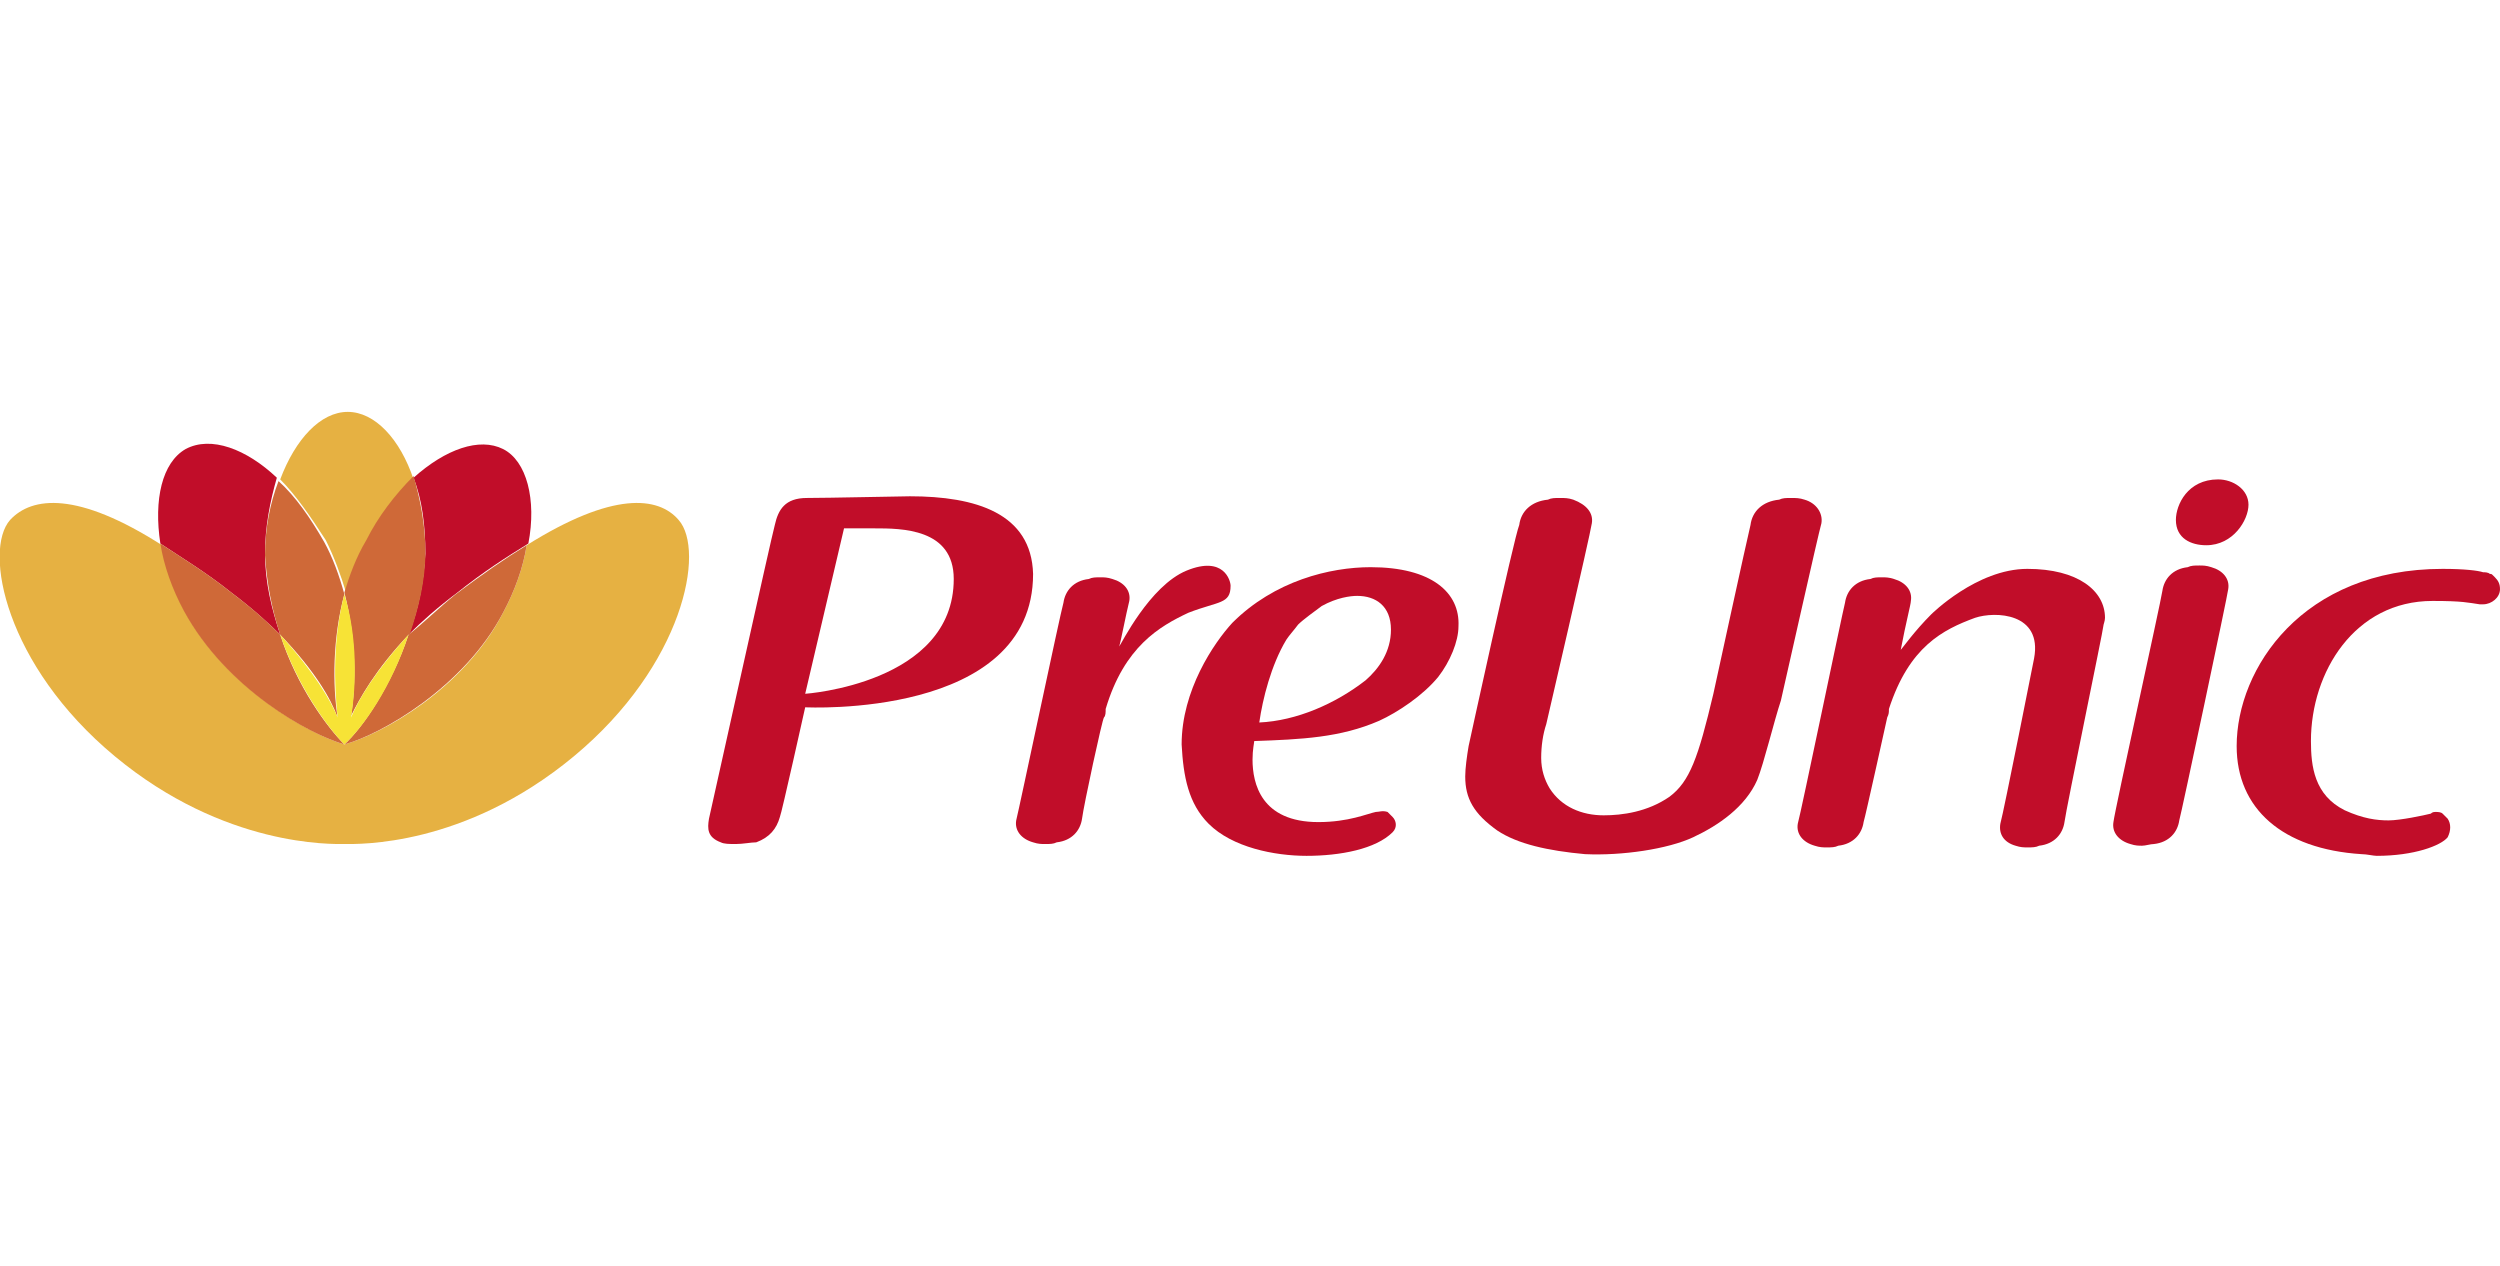
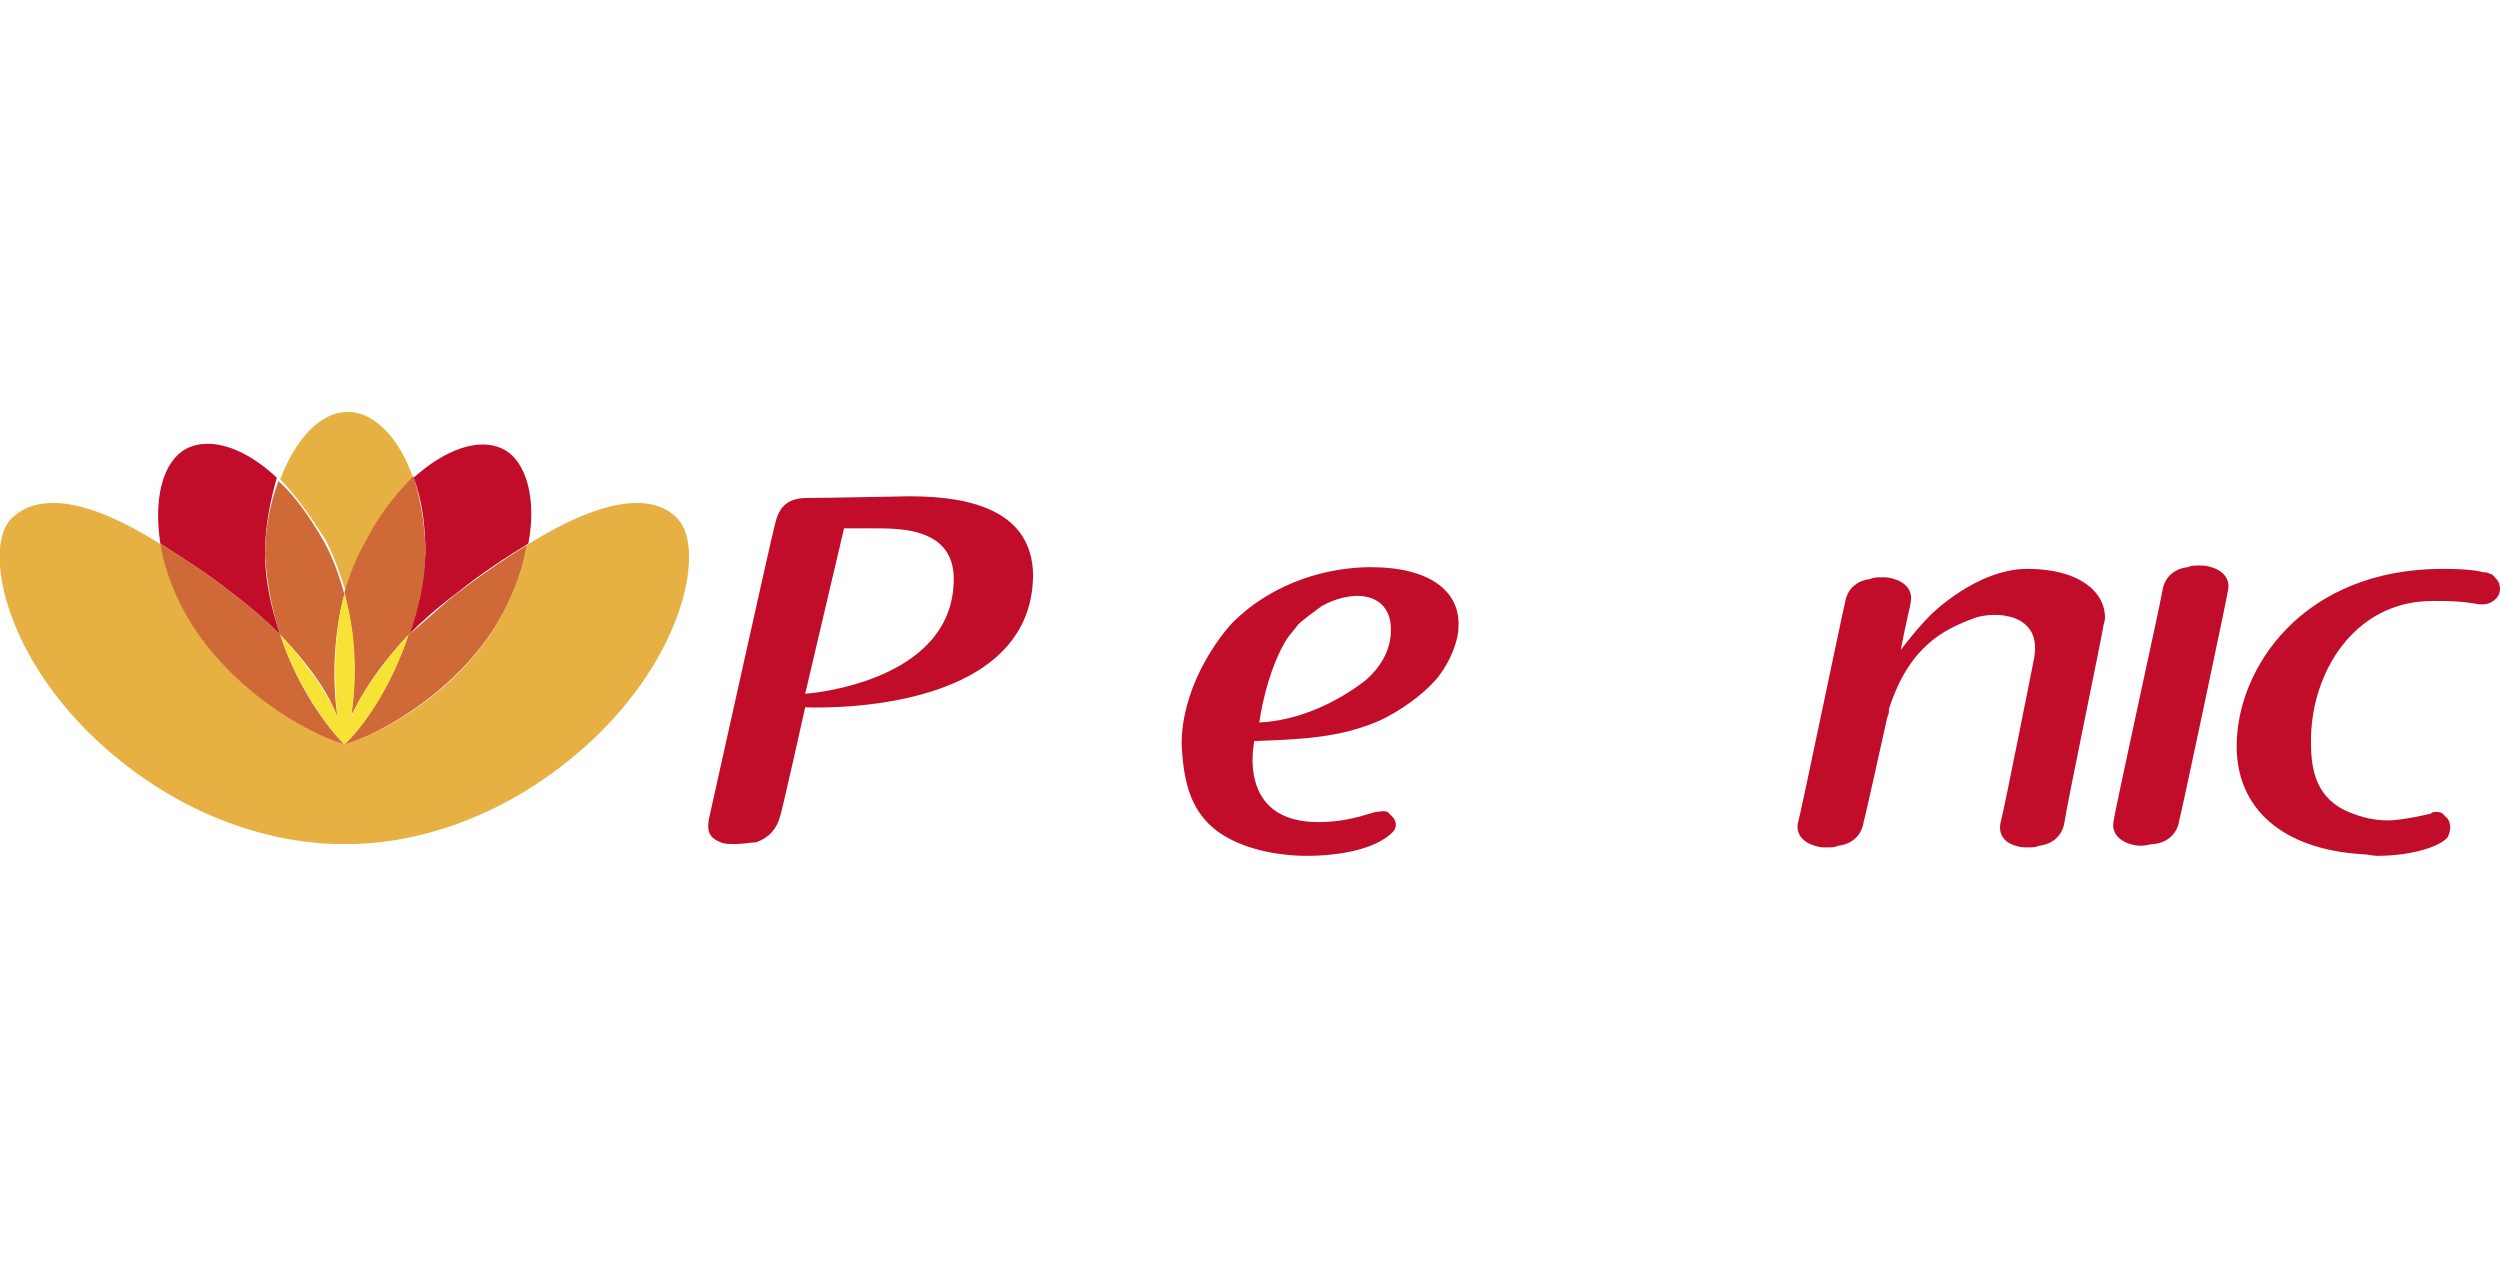
<svg xmlns="http://www.w3.org/2000/svg" version="1.1" id="Capa_1" x="0px" y="0px" viewBox="0 0 148.1 75" style="enable-background:new 0 0 148.1 75;" xml:space="preserve">
  <style type="text/css">
	.st0{fill:#C10D29;}
	.st1{fill:#E6B142;}
	.st2{fill:#CF6938;}
	.st3{fill:#F7E336;}
</style>
  <g>
    <g id="Page-1">
      <g id="type-preunic">
        <path id="Shape_36_" class="st0" d="M145,48.5c-0.1-0.1-0.2-0.2-0.3-0.3c-0.1-0.1-0.3-0.1-0.4-0.1c-0.1,0-0.2,0-0.3,0.1     c-0.4,0.1-1.8,0.4-2.5,0.4c-0.7,0-1.5-0.1-2.6-0.6c-1.8-0.9-2-2.6-2-4.1c0-4.1,2.6-8.3,7.2-8.3c1.8,0,2.1,0.1,2.8,0.2     c0.1,0,0.1,0,0.2,0l0,0c0.5,0,1-0.4,1-0.9c0-0.3-0.1-0.5-0.3-0.7c0,0,0,0-0.1-0.1c-0.1-0.1-0.1-0.1-0.2-0.1     c-0.1-0.1-0.3-0.1-0.4-0.1c-0.3-0.1-1.1-0.2-2.4-0.2c-8.3,0-12.2,5.9-12.2,10.5c0,3.7,2.7,6.1,7.4,6.4c0.3,0,0.7,0.1,0.9,0.1     c2.2,0,3.8-0.6,4.2-1.1C145.2,49.2,145.2,48.8,145,48.5" />
        <path id="Shape_35_" class="st0" d="M47.7,41.1l2.3-9.8c0,0,0.5,0,0.8,0c0.5,0,0.7,0,1,0c1.6,0,4.7,0,4.7,3     C56.5,40.5,47.7,41.1,47.7,41.1 M53.9,29.4c-0.4,0-4.9,0.1-6.1,0.1c-1.3,0-1.7,0.7-1.9,1.6c-0.2,0.7-3.6,16.1-3.9,17.4     c-0.1,0.6-0.1,1.1,0.7,1.4c0.2,0.1,0.5,0.1,0.9,0.1c0.4,0,0.9-0.1,1.2-0.1c0.8-0.3,1.2-0.8,1.4-1.5c0.1-0.2,1.5-6.5,1.5-6.5     s13.5,0.7,13.5-7.9C61.1,30.4,57.8,29.4,53.9,29.4" />
        <path id="Shape_34_" class="st0" d="M80.9,40.3c-1.8,1.4-4.1,2.4-6.3,2.5c0.2-1.4,0.7-3.4,1.6-4.9c0.2-0.3,0.4-0.5,0.7-0.9     c0.3-0.3,1-0.8,1.4-1.1c0.9-0.5,1.7-0.6,2.1-0.6c1.1,0,2,0.6,2,2C82.4,38.6,81.7,39.6,80.9,40.3 M81.2,33.6     c-2.4,0-5.7,0.8-8.2,3.3c-1.1,1.2-3,4-3,7.2c0.1,1.9,0.4,3.5,1.6,4.7c1.4,1.4,3.9,1.9,5.8,1.9c2,0,4.1-0.4,5.1-1.4     c0.3-0.3,0.2-0.7,0-0.9c-0.1-0.1-0.2-0.2-0.3-0.3c-0.3-0.1-0.5,0-0.7,0c-0.5,0.1-1.6,0.6-3.4,0.6c-3.4,0-3.9-2.3-3.9-3.7     c0-0.6,0.1-1,0.1-1.1c2.8-0.1,5.1-0.2,7.4-1.2c1.1-0.5,2.6-1.5,3.5-2.6c0.7-0.9,1.2-2.1,1.2-3C86.5,35.1,84.8,33.6,81.2,33.6" />
-         <path id="Shape_33_" class="st0" d="M105.5,41.5c0.3-1.3,2.2-9.8,2.4-10.5c0.1-0.6-0.3-1.2-1-1.4c-0.3-0.1-0.5-0.1-0.8-0.1     c-0.3,0-0.5,0-0.7,0.1c-1,0.1-1.6,0.7-1.7,1.5c-0.2,0.8-2.2,10-2.2,10c-0.9,3.8-1.4,5.2-2.6,6.1c-1.3,0.9-2.8,1.1-3.9,1.1     c-1.3,0-2.5-0.5-3.2-1.6c-0.3-0.5-0.5-1.1-0.5-1.8c0-0.7,0.1-1.4,0.3-2c0,0,2.6-11.2,2.7-11.9c0.1-0.6-0.3-1.1-1.1-1.4     c-0.3-0.1-0.5-0.1-0.8-0.1c-0.3,0-0.5,0-0.7,0.1c-1,0.1-1.6,0.7-1.7,1.5C89.7,31.8,87,44.2,87,44.2c-0.1,0.6-0.2,1.3-0.2,1.8     c0,1.3,0.5,2.2,1.9,3.2c1.2,0.8,3,1.2,5.2,1.4c2.2,0.1,4.9-0.3,6.4-1c1.5-0.7,3.1-1.8,3.8-3.4C104.5,45.2,105.1,42.7,105.5,41.5z     " />
-         <path id="Shape_32_" class="st0" d="M130.7,32.3c1.6,0,2.5-1.5,2.5-2.4c0-0.9-0.9-1.5-1.8-1.5c-1.8,0-2.5,1.5-2.5,2.4     C128.9,31.9,129.8,32.3,130.7,32.3" />
        <path id="Shape_31_" class="st0" d="M127.6,50c0.9-0.1,1.4-0.7,1.5-1.4c0.1-0.3,2.9-13.5,2.9-13.7c0.1-0.6-0.3-1.1-1-1.3     c-0.3-0.1-0.5-0.1-0.7-0.1c-0.3,0-0.5,0-0.7,0.1c-0.9,0.1-1.4,0.7-1.5,1.4c-0.1,0.7-2.8,12.9-2.9,13.7c-0.1,0.6,0.3,1.1,1,1.3     c0.3,0.1,0.5,0.1,0.7,0.1C127.1,50.1,127.4,50,127.6,50" />
        <path id="Shape_30_" class="st0" d="M117,36.6c1.2-0.4,4-0.3,3.5,2.4c0,0-1.8,9.1-2,9.8c-0.1,0.6,0.2,1.1,0.9,1.3     c0.3,0.1,0.5,0.1,0.7,0.1c0.3,0,0.5,0,0.7-0.1c0.9-0.1,1.4-0.7,1.5-1.4c0.1-0.8,2.3-11.4,2.3-11.6c0-0.1,0.1-0.3,0.1-0.5     c0-1.6-1.6-2.9-4.6-2.9c-3,0-5.7,2.7-5.7,2.7c-1,1-1.7,2-1.8,2.1c0.3-1.6,0.6-2.7,0.6-2.9c0.1-0.6-0.3-1.1-1-1.3     c-0.3-0.1-0.5-0.1-0.7-0.1c-0.3,0-0.5,0-0.7,0.1c-0.9,0.1-1.4,0.7-1.5,1.4c-0.2,0.8-2.6,12.4-2.8,13.1c-0.1,0.6,0.3,1.1,1,1.3     c0.3,0.1,0.5,0.1,0.7,0.1c0.3,0,0.5,0,0.7-0.1c0.9-0.1,1.4-0.7,1.5-1.4c0.1-0.3,1.4-6.2,1.4-6.2c0.1-0.2,0.1-0.3,0.1-0.5     C113.1,38.3,115.1,37.3,117,36.6" />
-         <path id="Shape_29_" class="st0" d="M72.9,34.7c0-0.3-0.4-1.8-2.6-0.9c-2.2,0.9-3.9,4.4-4,4.5c0.1-0.3,0.4-1.9,0.6-2.7     c0.1-0.6-0.3-1.1-1-1.3c-0.3-0.1-0.5-0.1-0.7-0.1c-0.3,0-0.5,0-0.7,0.1c-0.9,0.1-1.4,0.7-1.5,1.4c-0.2,0.7-2.6,12.1-2.8,12.9     c-0.1,0.6,0.3,1.1,1,1.3c0.3,0.1,0.5,0.1,0.7,0.1c0.3,0,0.5,0,0.7-0.1c0.9-0.1,1.4-0.7,1.5-1.4c0.1-0.8,1.2-5.9,1.3-6     c0.1-0.1,0.1-0.3,0.1-0.5c1.1-3.7,3.2-4.9,4.9-5.7C72.2,35.6,72.9,35.8,72.9,34.7" />
      </g>
    </g>
    <g id="Welcome">
      <g id="Home-_x2F__x2F_-Reponsive" transform="translate(-15, -15)">
        <g id="Header">
          <g id="logo-preunic" transform="translate(15, 15)">
            <path id="Shape_45_" class="st0" d="M16.6,37.6c-0.5-1.5-0.9-3.1-0.9-4.8c0-1.6,0.3-3.1,0.7-4.5c-1.8-1.7-3.9-2.5-5.4-1.7       c-1.4,0.8-1.9,3-1.5,5.6c1.2,0.8,2.7,1.7,4.2,2.9C14.9,36,15.9,36.9,16.6,37.6" />
            <path id="Shape_44_" class="st0" d="M24.2,37.6c0.8-0.8,1.7-1.6,2.9-2.5c1.5-1.2,2.9-2.1,4.2-2.9c0.5-2.6-0.1-4.9-1.5-5.6       c-1.4-0.7-3.4,0-5.3,1.7c0.5,1.3,0.7,2.8,0.7,4.5C25.1,34.5,24.8,36.1,24.2,37.6" />
            <path id="Shape_43_" class="st1" d="M40.2,30.8c-1.2-1.4-3.9-1.7-9,1.5c-0.2,1.3-0.7,2.7-1.4,4c-2.3,4.5-7.2,7.2-9.4,7.8       c-2.1-0.6-7-3.4-9.4-7.8c-0.7-1.3-1.2-2.7-1.4-4c-5-3.2-7.7-2.9-9-1.5c-1.6,1.8-0.3,8.6,6.2,14c6.5,5.4,12.9,5.2,13.6,5.2       c0.8,0,7.1,0.2,13.6-5.2C40.5,39.4,41.8,32.6,40.2,30.8" />
            <path id="Shape_42_" class="st2" d="M20.4,44.1c-1-1-2.8-3.4-3.8-6.5c-0.8-0.8-1.7-1.6-2.9-2.5c-1.5-1.2-3-2.1-4.2-2.9       c0.2,1.3,0.7,2.7,1.4,4C13.4,40.8,18.3,43.5,20.4,44.1" />
            <path id="Shape_41_" class="st2" d="M24.2,37.6c-1,3-2.7,5.5-3.8,6.5c2.2-0.6,7.1-3.4,9.4-7.8c0.7-1.3,1.2-2.7,1.4-4       c-1.3,0.8-2.6,1.7-4.2,2.9C26,36,25.1,36.9,24.2,37.6" />
            <path id="Shape_40_" class="st1" d="M19.3,32c0.5,1,0.9,2.1,1.2,3.1c0.3-1.1,0.7-2.2,1.3-3.1c0.7-1.4,1.7-2.7,2.7-3.6       c-0.8-2.4-2.3-4-3.9-4c-1.6,0-3.1,1.6-4,4C17.5,29.3,18.4,30.6,19.3,32" />
            <path id="Shape_39_" class="st2" d="M16.6,37.6c2.1,2.2,3,3.8,3.4,4.9c-0.3-1.9-0.3-4.7,0.4-7.3c-0.3-1.1-0.7-2.2-1.2-3.1       c-0.8-1.4-1.7-2.7-2.7-3.6c-0.5,1.3-0.8,2.8-0.8,4.4C15.8,34.5,16.1,36.1,16.6,37.6" />
            <path id="Shape_38_" class="st2" d="M21.7,32c-0.6,1-1,2.1-1.3,3.1c0.7,2.7,0.7,5.4,0.4,7.3c0.5-1,1.4-2.7,3.5-4.9       c0.5-1.5,0.9-3.1,0.9-4.8c0-1.6-0.3-3.1-0.7-4.5C23.4,29.3,22.4,30.6,21.7,32" />
            <path id="Shape_37_" class="st3" d="M20.8,42.5c0.3-1.9,0.4-4.7-0.4-7.3c-0.7,2.7-0.6,5.4-0.4,7.3c-0.4-1-1.4-2.7-3.4-4.9       c1,3,2.8,5.5,3.8,6.5c1.1-1,2.8-3.4,3.8-6.5C22.2,39.8,21.2,41.5,20.8,42.5" />
          </g>
        </g>
      </g>
    </g>
  </g>
</svg>